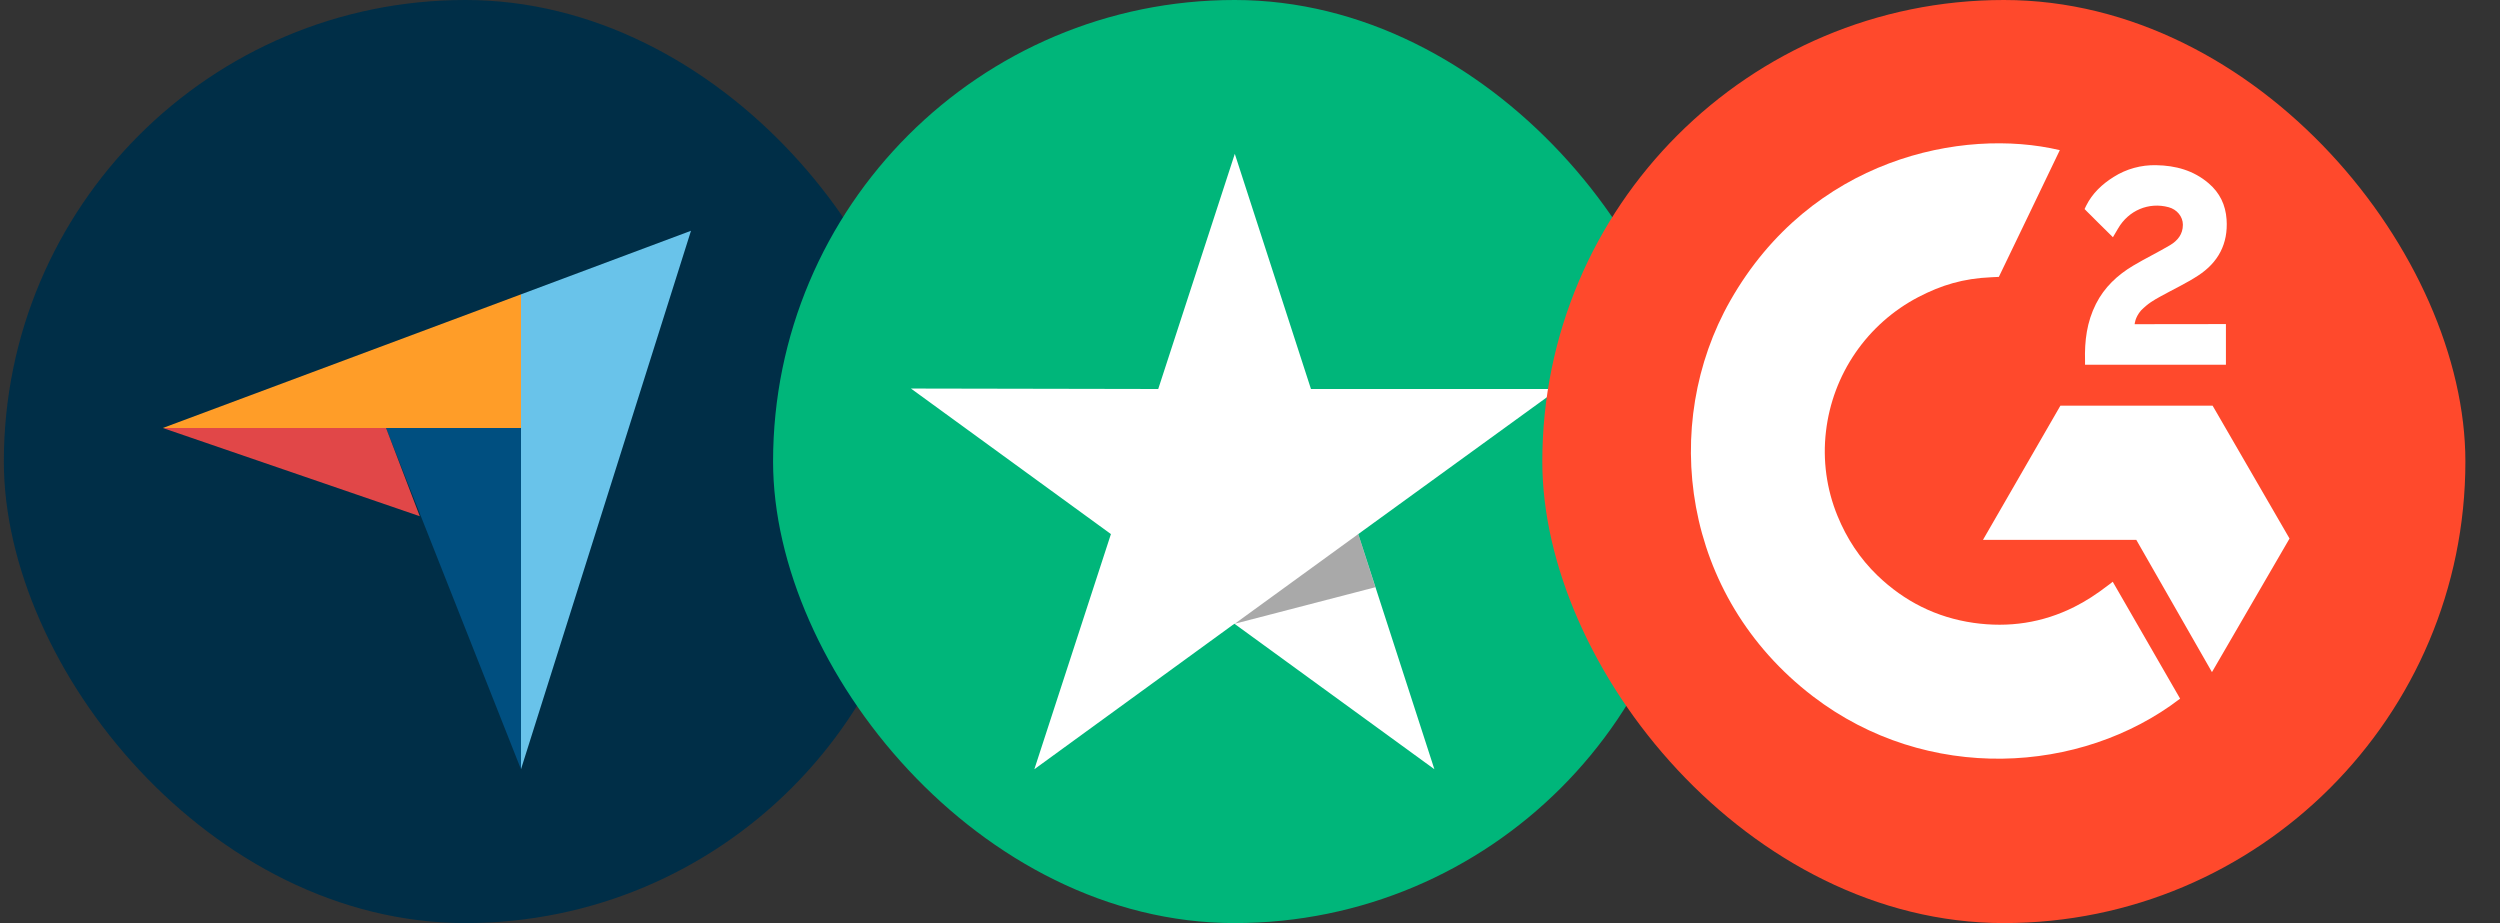
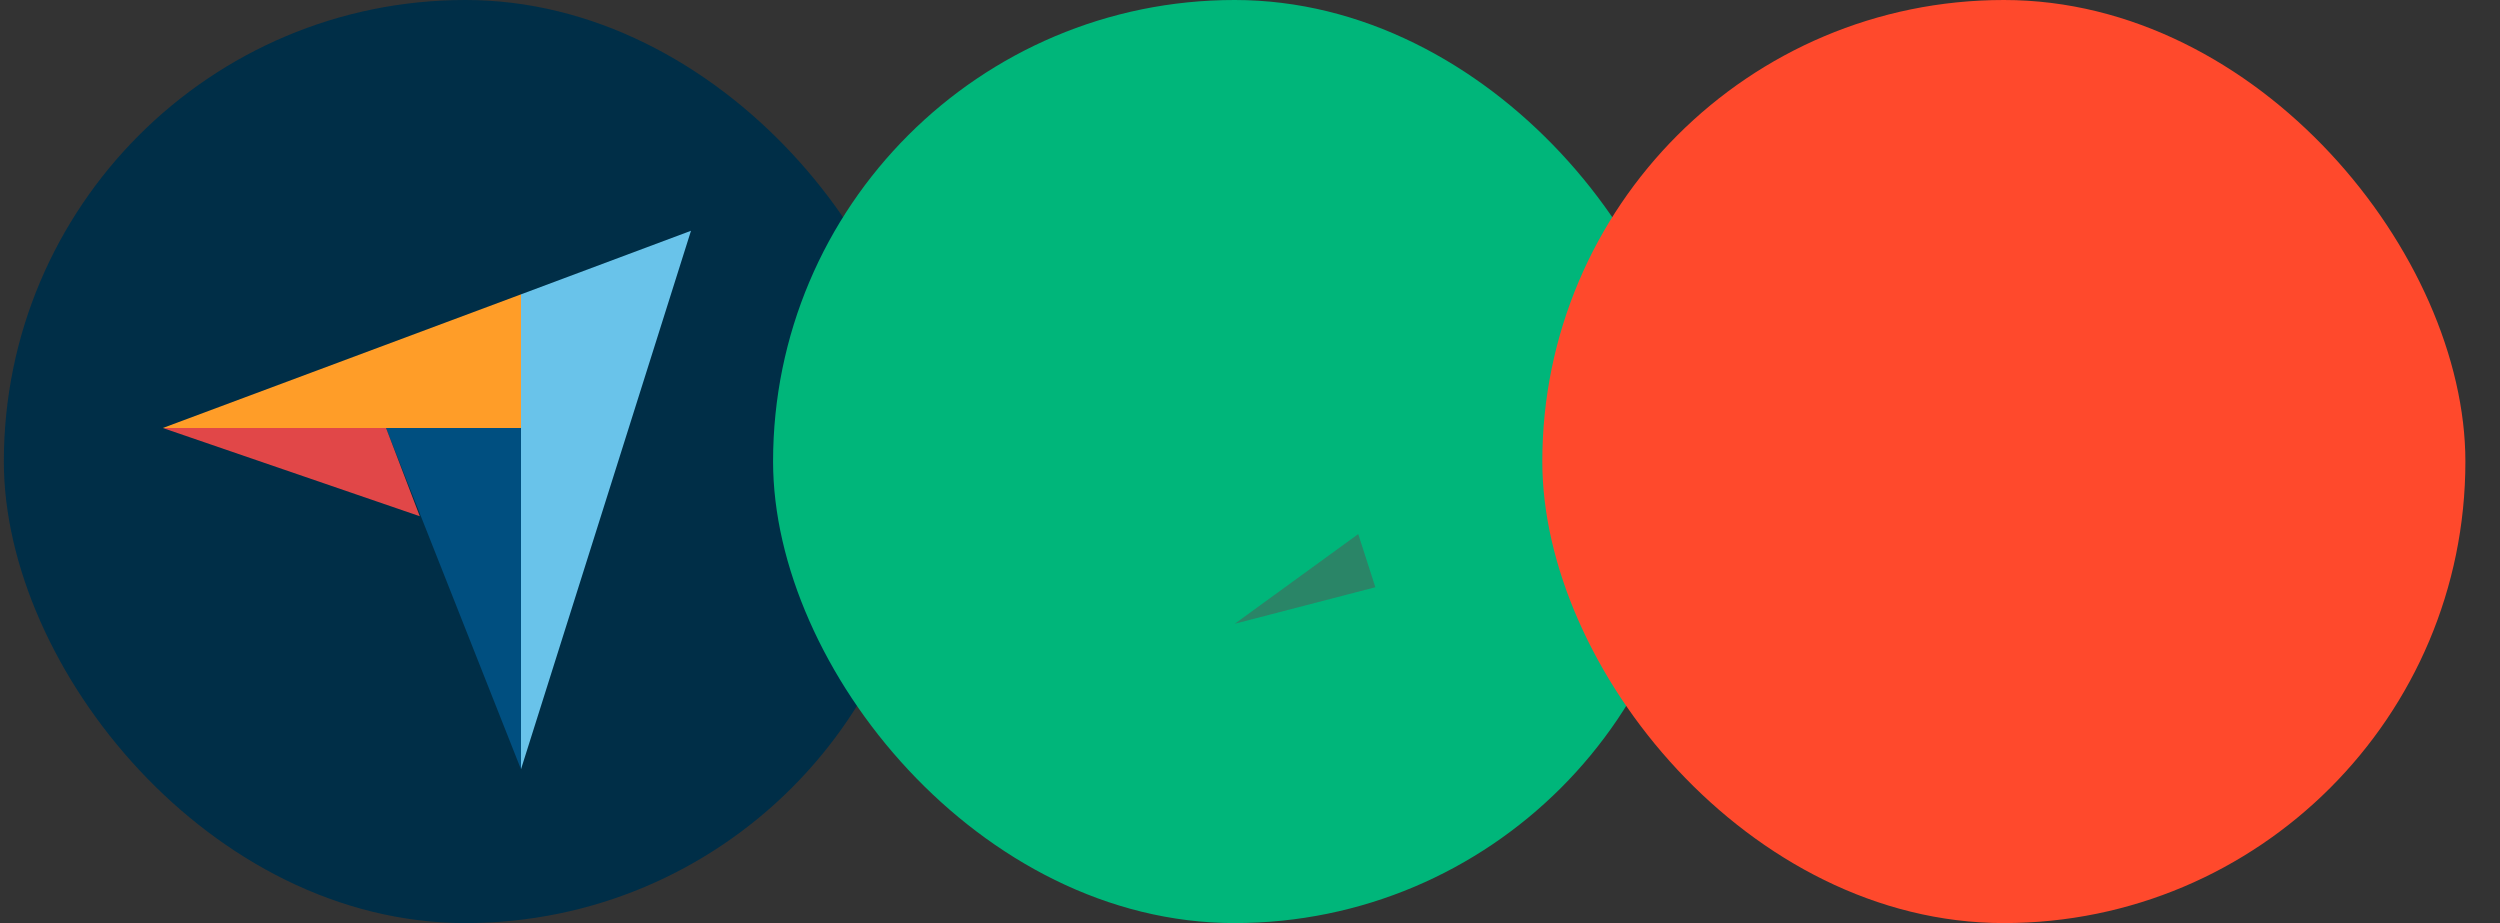
<svg xmlns="http://www.w3.org/2000/svg" width="65" height="24" viewBox="0 0 65 24" fill="none">
  <rect x="0" y="0" width="65" height="24" fill="#333333" stroke="none" />
  <rect x="0.1" width="24" height="24" rx="12" fill="#002E47" />
  <path d="M4.233 11.128H10.037H13.546V7.653L4.233 11.128Z" fill="#FF9D28" />
  <path d="M13.546 7.653V20L17.966 6L13.546 7.653Z" fill="#69C3EA" />
  <path d="M13.545 11.128H10.036L13.545 20V11.128Z" fill="#004F80" />
  <path d="M4.233 11.128L10.914 13.422L10.037 11.128H4.233Z" fill="#E14748" />
  <rect x="20.1" width="24" height="24" rx="12" fill="#00B67A" />
-   <path d="M40.515 10.114H34.085L32.105 4L30.114 10.114L23.684 10.102L28.884 13.886L26.893 20L32.094 16.217L37.294 20L35.315 13.886L40.515 10.114Z" fill="white" />
  <path d="M35.759 15.268L35.314 13.886L32.105 16.217L35.759 15.268Z" fill="#555555" fill-opacity="0.5" />
  <rect x="40.1" width="24" height="24" rx="12" fill="#FF492C" />
  <g clip-path="url(#clip0_7979_37176)">
-     <path d="M54.931 15.125C55.519 16.146 56.101 17.156 56.683 18.165C54.108 20.137 50.101 20.375 47.135 18.104C43.721 15.489 43.16 11.028 44.988 7.816C47.09 4.122 51.023 3.305 53.555 3.904C53.487 4.052 51.97 7.199 51.97 7.199C51.97 7.199 51.85 7.207 51.782 7.208C51.034 7.24 50.476 7.414 49.879 7.723C49.223 8.065 48.661 8.563 48.242 9.172C47.823 9.781 47.56 10.484 47.475 11.219C47.387 11.964 47.49 12.719 47.775 13.413C48.015 14 48.356 14.521 48.812 14.961C49.513 15.637 50.346 16.055 51.311 16.194C52.226 16.325 53.106 16.195 53.93 15.781C54.239 15.626 54.502 15.454 54.809 15.219C54.849 15.194 54.883 15.162 54.931 15.125Z" fill="white" />
    <path d="M54.936 6.168C54.787 6.021 54.648 5.885 54.511 5.748C54.428 5.667 54.349 5.582 54.265 5.503C54.235 5.474 54.199 5.435 54.199 5.435C54.199 5.435 54.228 5.374 54.24 5.349C54.401 5.026 54.654 4.789 54.954 4.601C55.285 4.391 55.672 4.285 56.064 4.295C56.565 4.304 57.032 4.429 57.425 4.766C57.716 5.014 57.865 5.329 57.891 5.705C57.935 6.34 57.672 6.826 57.151 7.165C56.845 7.365 56.514 7.519 56.183 7.702C56 7.802 55.844 7.891 55.666 8.073C55.508 8.257 55.501 8.429 55.501 8.429L57.874 8.426V9.483H54.211C54.211 9.483 54.211 9.411 54.211 9.381C54.197 8.862 54.257 8.373 54.495 7.901C54.714 7.468 55.054 7.151 55.463 6.907C55.777 6.72 56.108 6.56 56.424 6.373C56.618 6.257 56.756 6.088 56.755 5.843C56.755 5.632 56.601 5.445 56.383 5.387C55.867 5.248 55.342 5.47 55.069 5.942C55.029 6.011 54.988 6.079 54.936 6.168Z" fill="white" />
    <path d="M59.528 14.002L57.528 10.548H53.57L51.557 14.037H55.544L57.511 17.475L59.528 14.002Z" fill="white" />
  </g>
  <defs>
    <clipPath id="clip0_7979_37176">
-       <rect width="15.563" height="16" fill="white" transform="translate(43.964 3.726)" />
-     </clipPath>
+       </clipPath>
  </defs>
</svg>